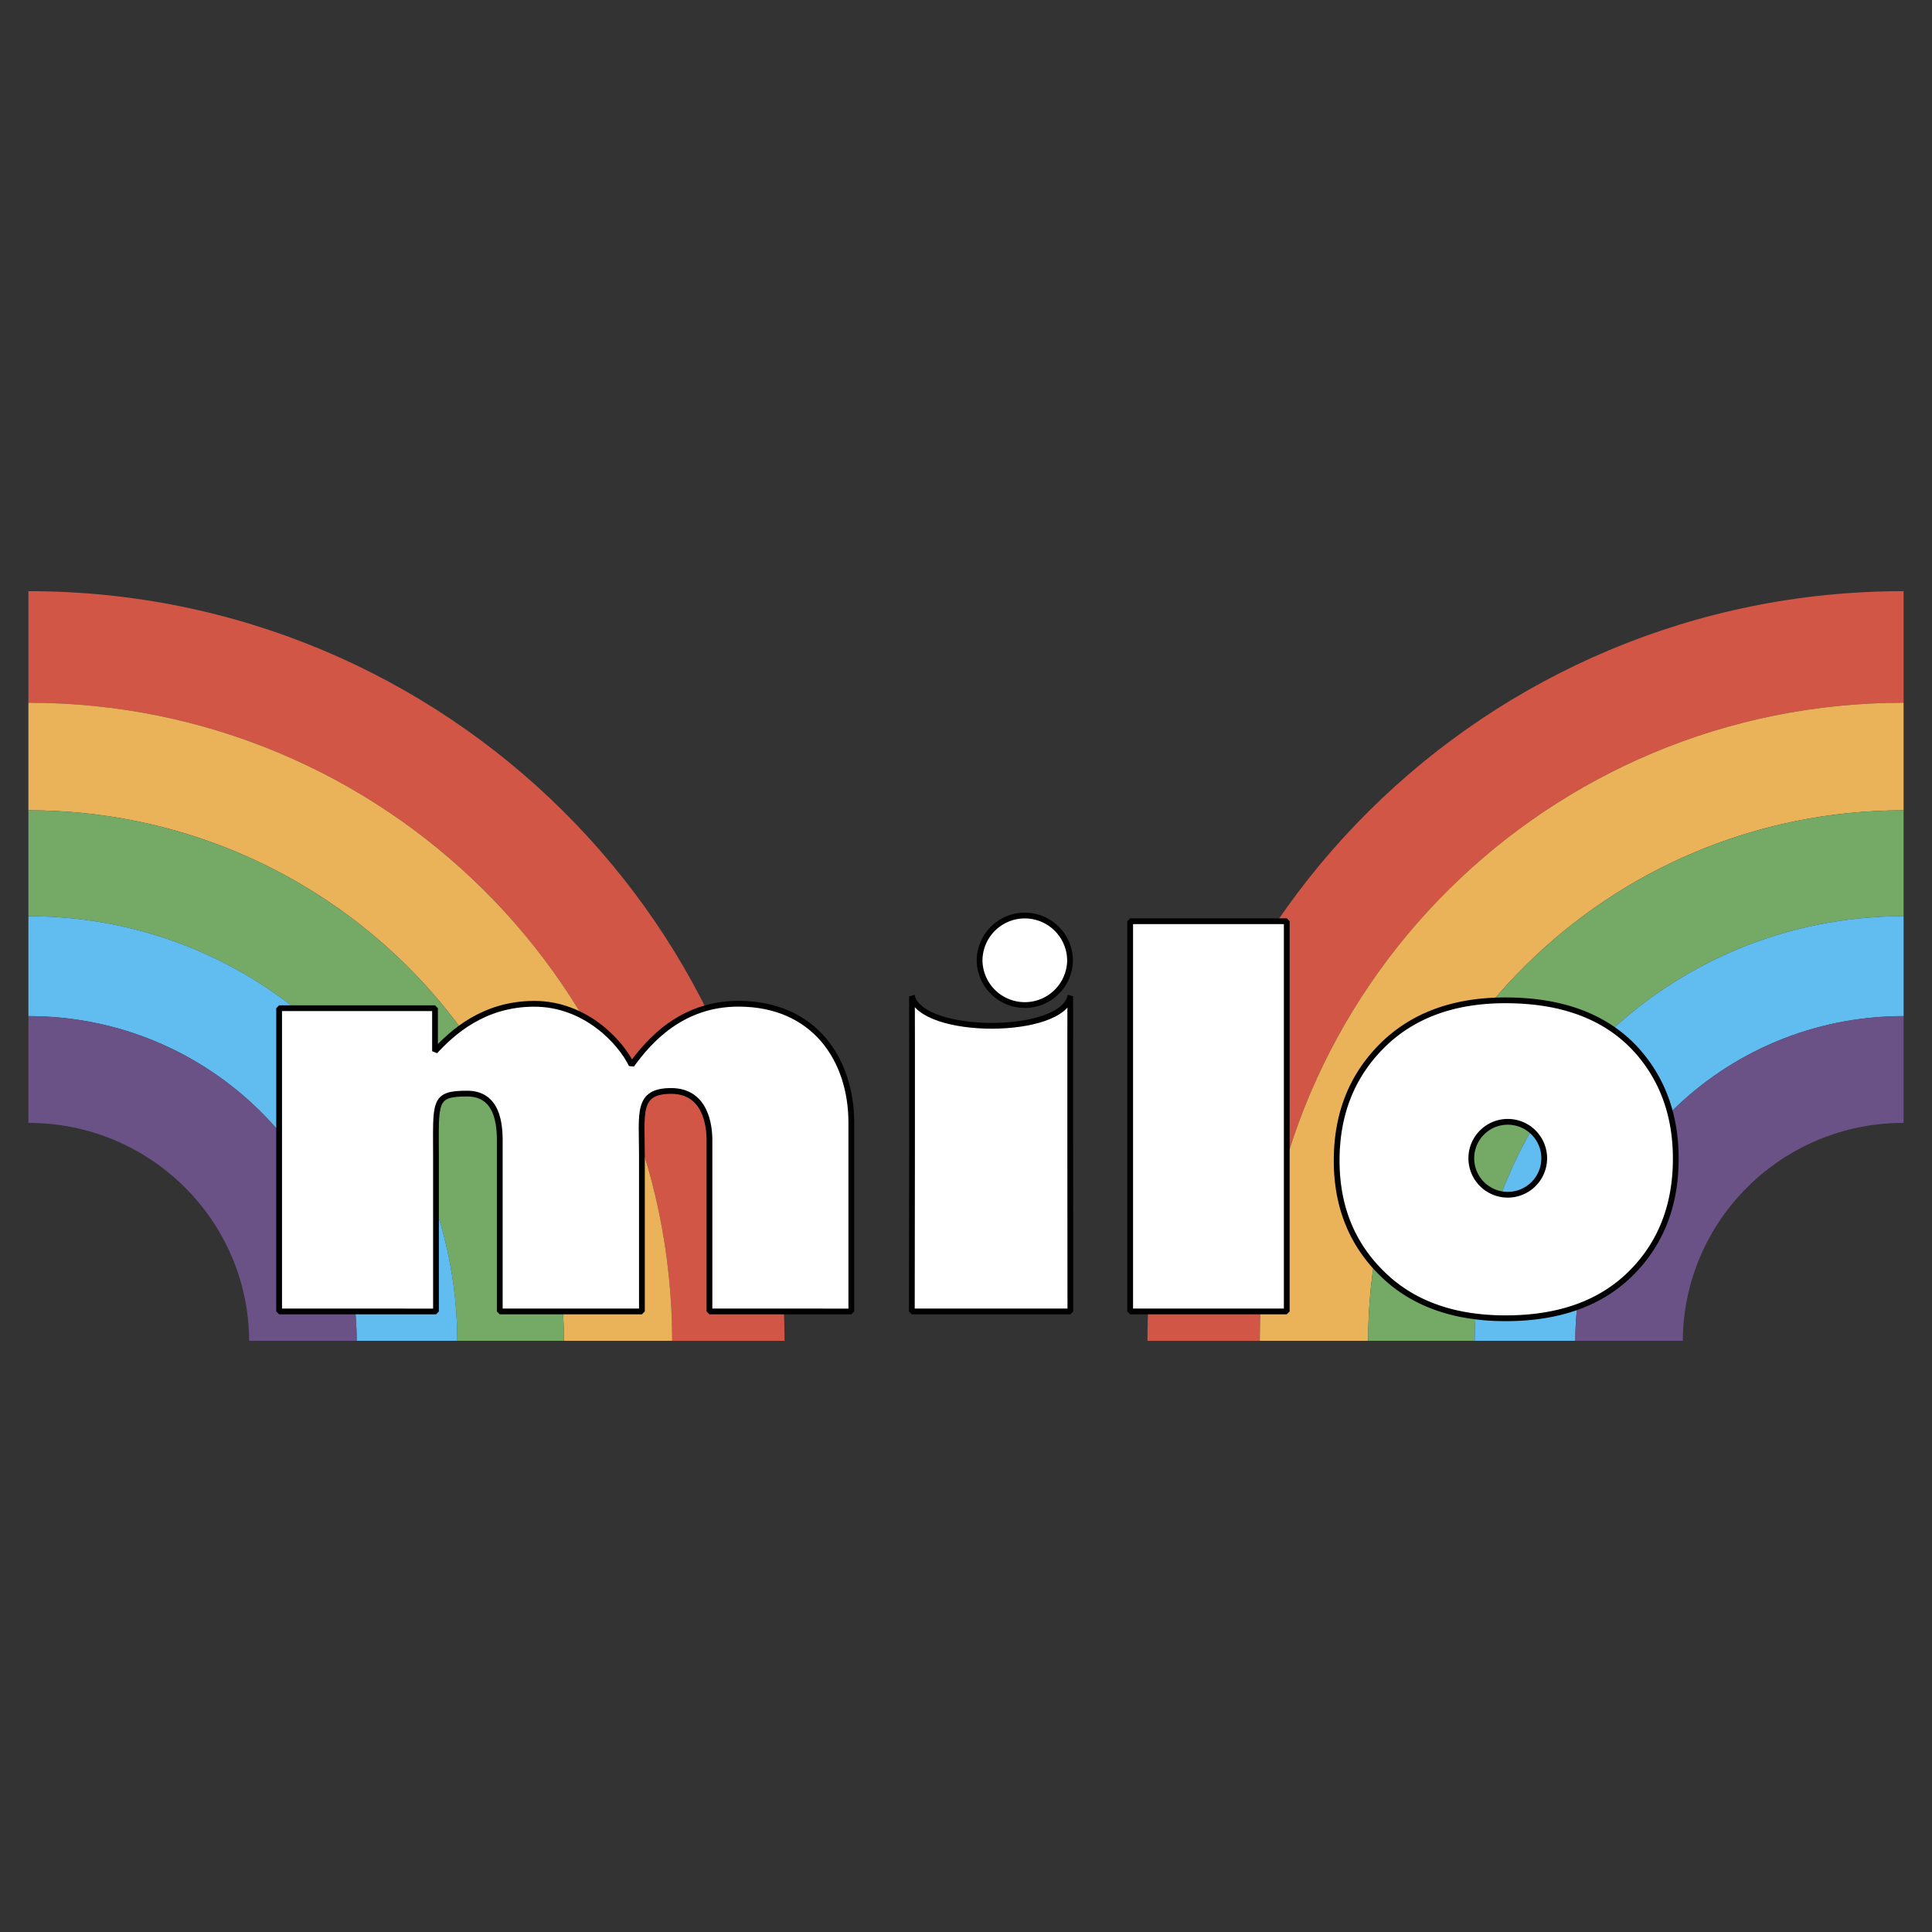
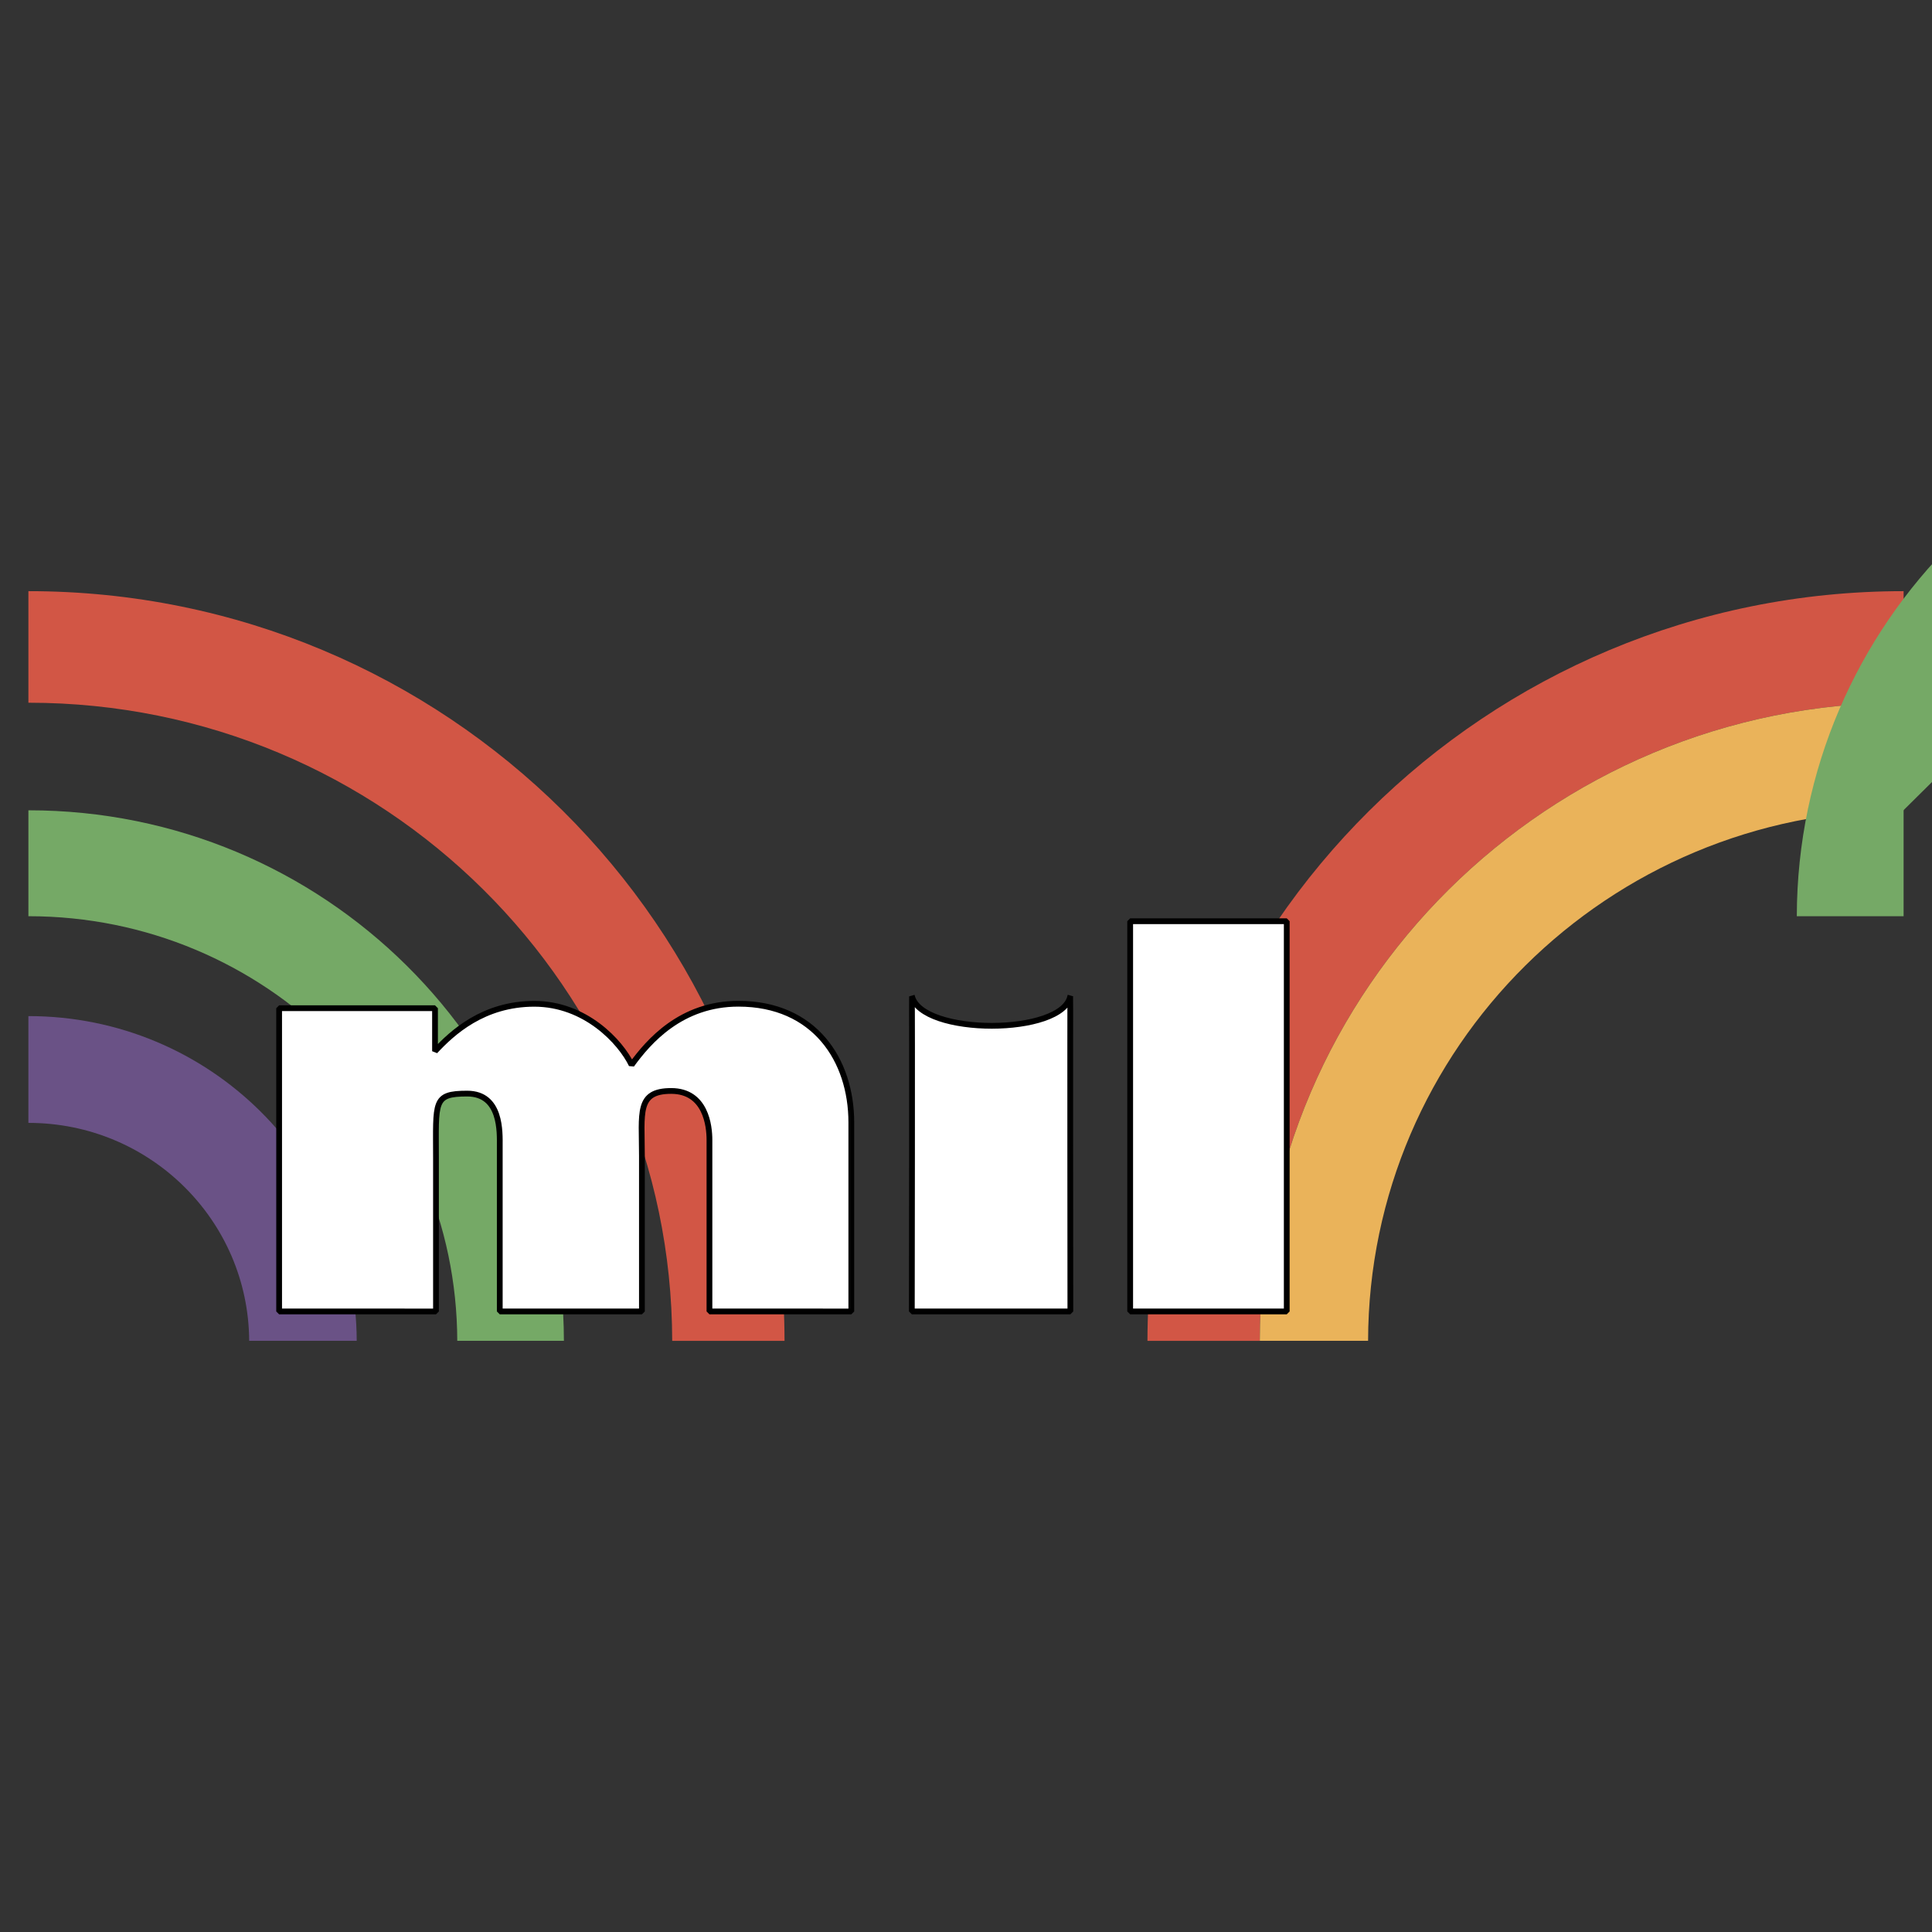
<svg xmlns="http://www.w3.org/2000/svg" width="2500" height="2500" viewBox="0 0 192.756 192.756">
  <rect x="0" y="0" width="192.756" height="192.756" fill="#333333" stroke="none" />
  <g fill-rule="evenodd" clip-rule="evenodd">
    <path fill="#fff" fill-opacity="0" d="M0 0h192.756v192.756H0V0z" />
    <path d="M2.851 58.98h-.017v11.131h.017c35.425 0 64.15 28.493 64.215 63.665h11.207C78.208 92.457 44.466 58.98 2.851 58.98z" fill="#d25645" />
-     <path d="M2.851 70.111h-.017v10.733h.017c29.458 0 53.345 23.687 53.41 52.931h10.805c-.065-35.171-28.79-63.664-64.215-63.664z" fill="#eab35a" />
    <path d="M2.851 80.844h-.017v10.567h.017c23.583 0 42.706 18.956 42.771 42.364h10.639c-.065-29.244-23.952-52.931-53.41-52.931z" fill="#75a966" />
-     <path d="M2.851 91.411h-.017v9.966h.017c18.041 0 32.673 14.494 32.738 32.398h10.033c-.065-23.408-19.188-42.364-42.771-42.364z" fill="#61bdf0" />
    <path d="M2.851 101.377h-.017v10.654h.017c12.116 0 21.944 9.725 22.01 21.744H35.59c-.066-17.904-14.698-32.398-32.739-32.398z" fill="#6a5286" />
    <path d="M189.906 58.98h.016v11.131h-.016c-35.426 0-64.15 28.493-64.217 63.665h-11.207c.067-41.319 33.809-74.796 75.424-74.796z" fill="#d25645" />
    <path d="M189.906 70.111h.016v10.733h-.016c-29.459 0-53.346 23.687-53.412 52.931h-10.805c.067-35.171 28.791-63.664 64.217-63.664z" fill="#eab35a" />
-     <path d="M189.906 80.844h.016v10.567h-.016c-23.584 0-42.707 18.956-42.773 42.364h-10.639c.067-29.244 23.953-52.931 53.412-52.931z" fill="#75a966" />
-     <path d="M189.906 91.411h.016v9.966h-.016c-18.043 0-32.674 14.494-32.74 32.398h-10.033c.066-23.408 19.189-42.364 42.773-42.364z" fill="#61bdf0" />
-     <path d="M189.906 101.377h.016v10.654h-.016c-12.117 0-21.945 9.725-22.012 21.744h-10.729c.067-17.904 14.698-32.398 32.741-32.398z" fill="#6a5286" />
+     <path d="M189.906 80.844h.016v10.567h-.016h-10.639c.067-29.244 23.953-52.931 53.412-52.931z" fill="#75a966" />
    <path d="M27.849 100.59h15.553v4.289c1.699-1.826 4.811-4.73 9.907-4.73s8.606 3.807 9.706 6.09c1.691-2.326 4.928-6.096 10.658-6.096 7.59 0 11.263 5.609 11.263 11.852v18.85H70.782v-17.121c0-1.371-.355-4.879-3.818-4.879s-2.92 2.195-2.92 6.469v15.531H49.862v-16.512c0-1.328.179-5.225-3.251-5.225s-3.113.789-3.113 6.438v15.299H27.849V100.59zM112.758 91.909h15.621v38.935h-15.621V91.909zM90.974 99.352c.901 3.996 15.098 3.986 15.817 0-.033.084 0 31.492 0 31.492H90.974s.051-31.352 0-31.492z" fill="#fff" stroke="#000" stroke-width=".575" stroke-linejoin="bevel" stroke-miterlimit="2.613" />
-     <path d="M97.734 95.856a4.513 4.513 0 0 0 9.024 0 4.512 4.512 0 0 0-9.024 0zM163.559 105.09c-3.014-3.525-7.471-5.287-13.367-5.287-5.158 0-9.252 1.506-12.285 4.516-3.033 3.012-4.547 6.834-4.547 11.469 0 4.973 1.791 8.99 5.379 12.053 2.922 2.455 6.748 3.682 11.48 3.682 5.307 0 9.463-1.484 12.467-4.453 3.004-2.967 4.506-6.791 4.506-11.469-.001-4.154-1.212-7.658-3.633-10.511zm-13.129 14.109a3.637 3.637 0 1 1 0-7.275 3.637 3.637 0 0 1 0 7.275z" fill="#fff" stroke="#000" stroke-width=".575" stroke-linejoin="bevel" stroke-miterlimit="2.613" />
  </g>
</svg>